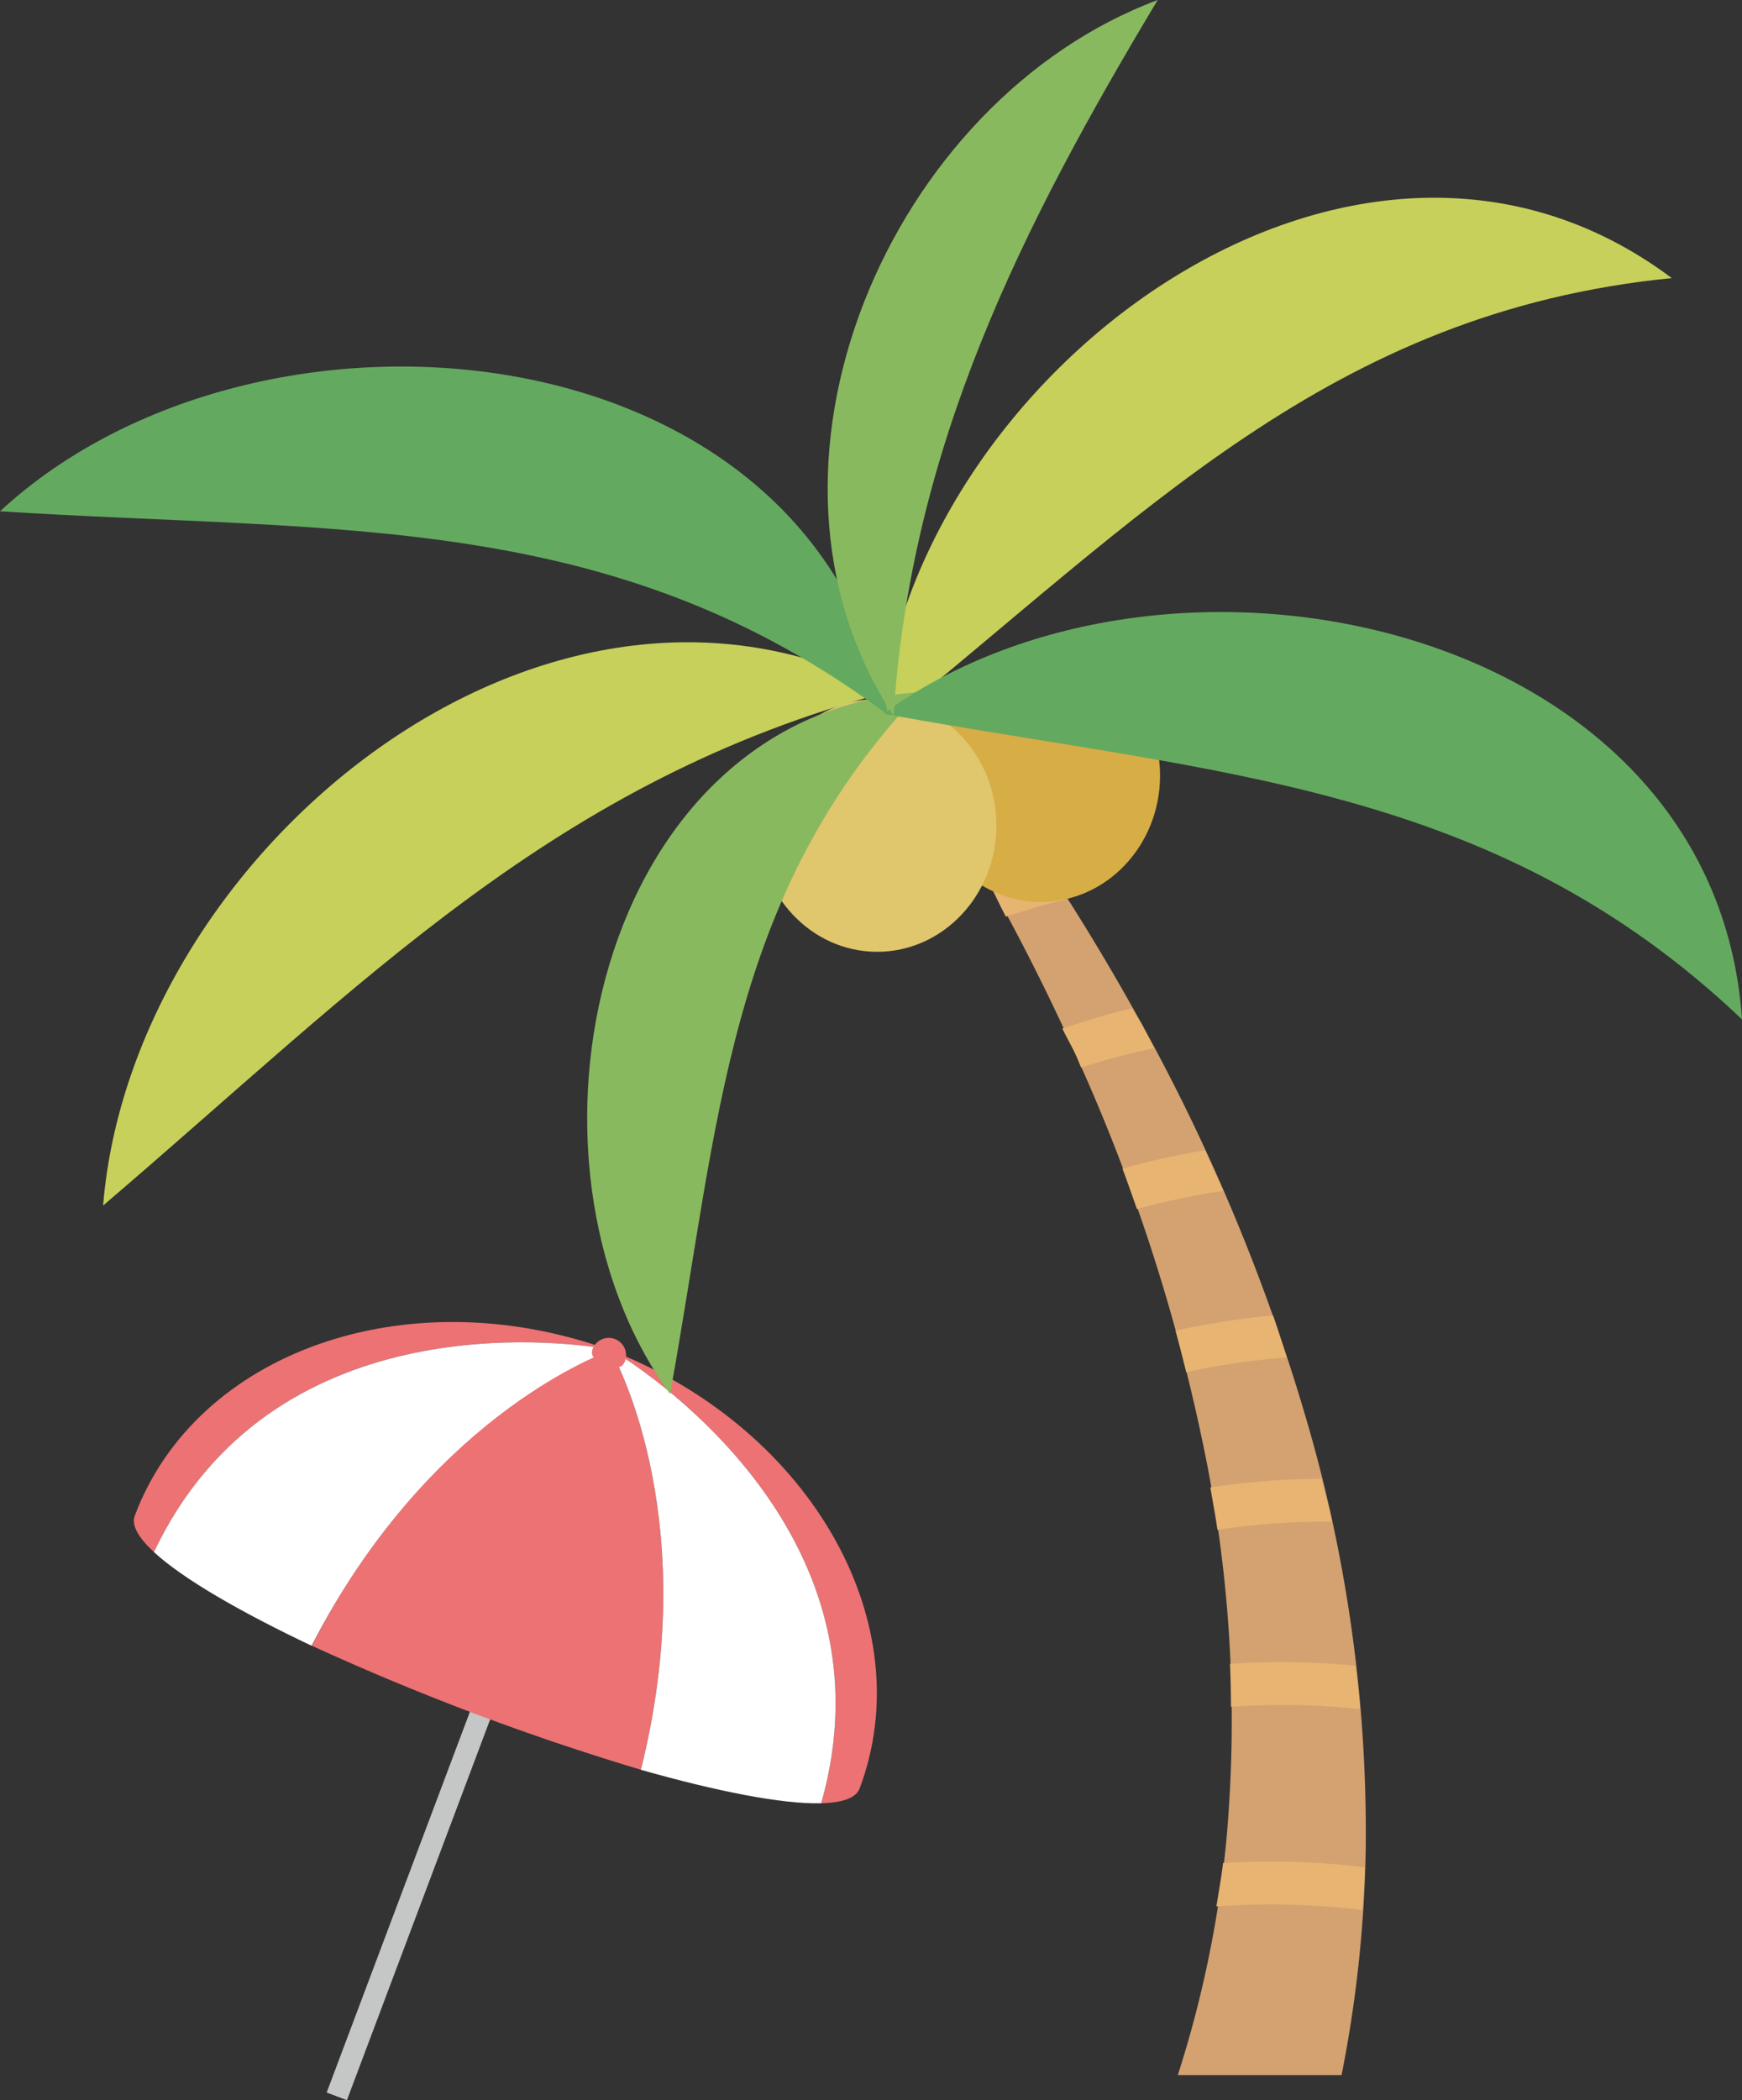
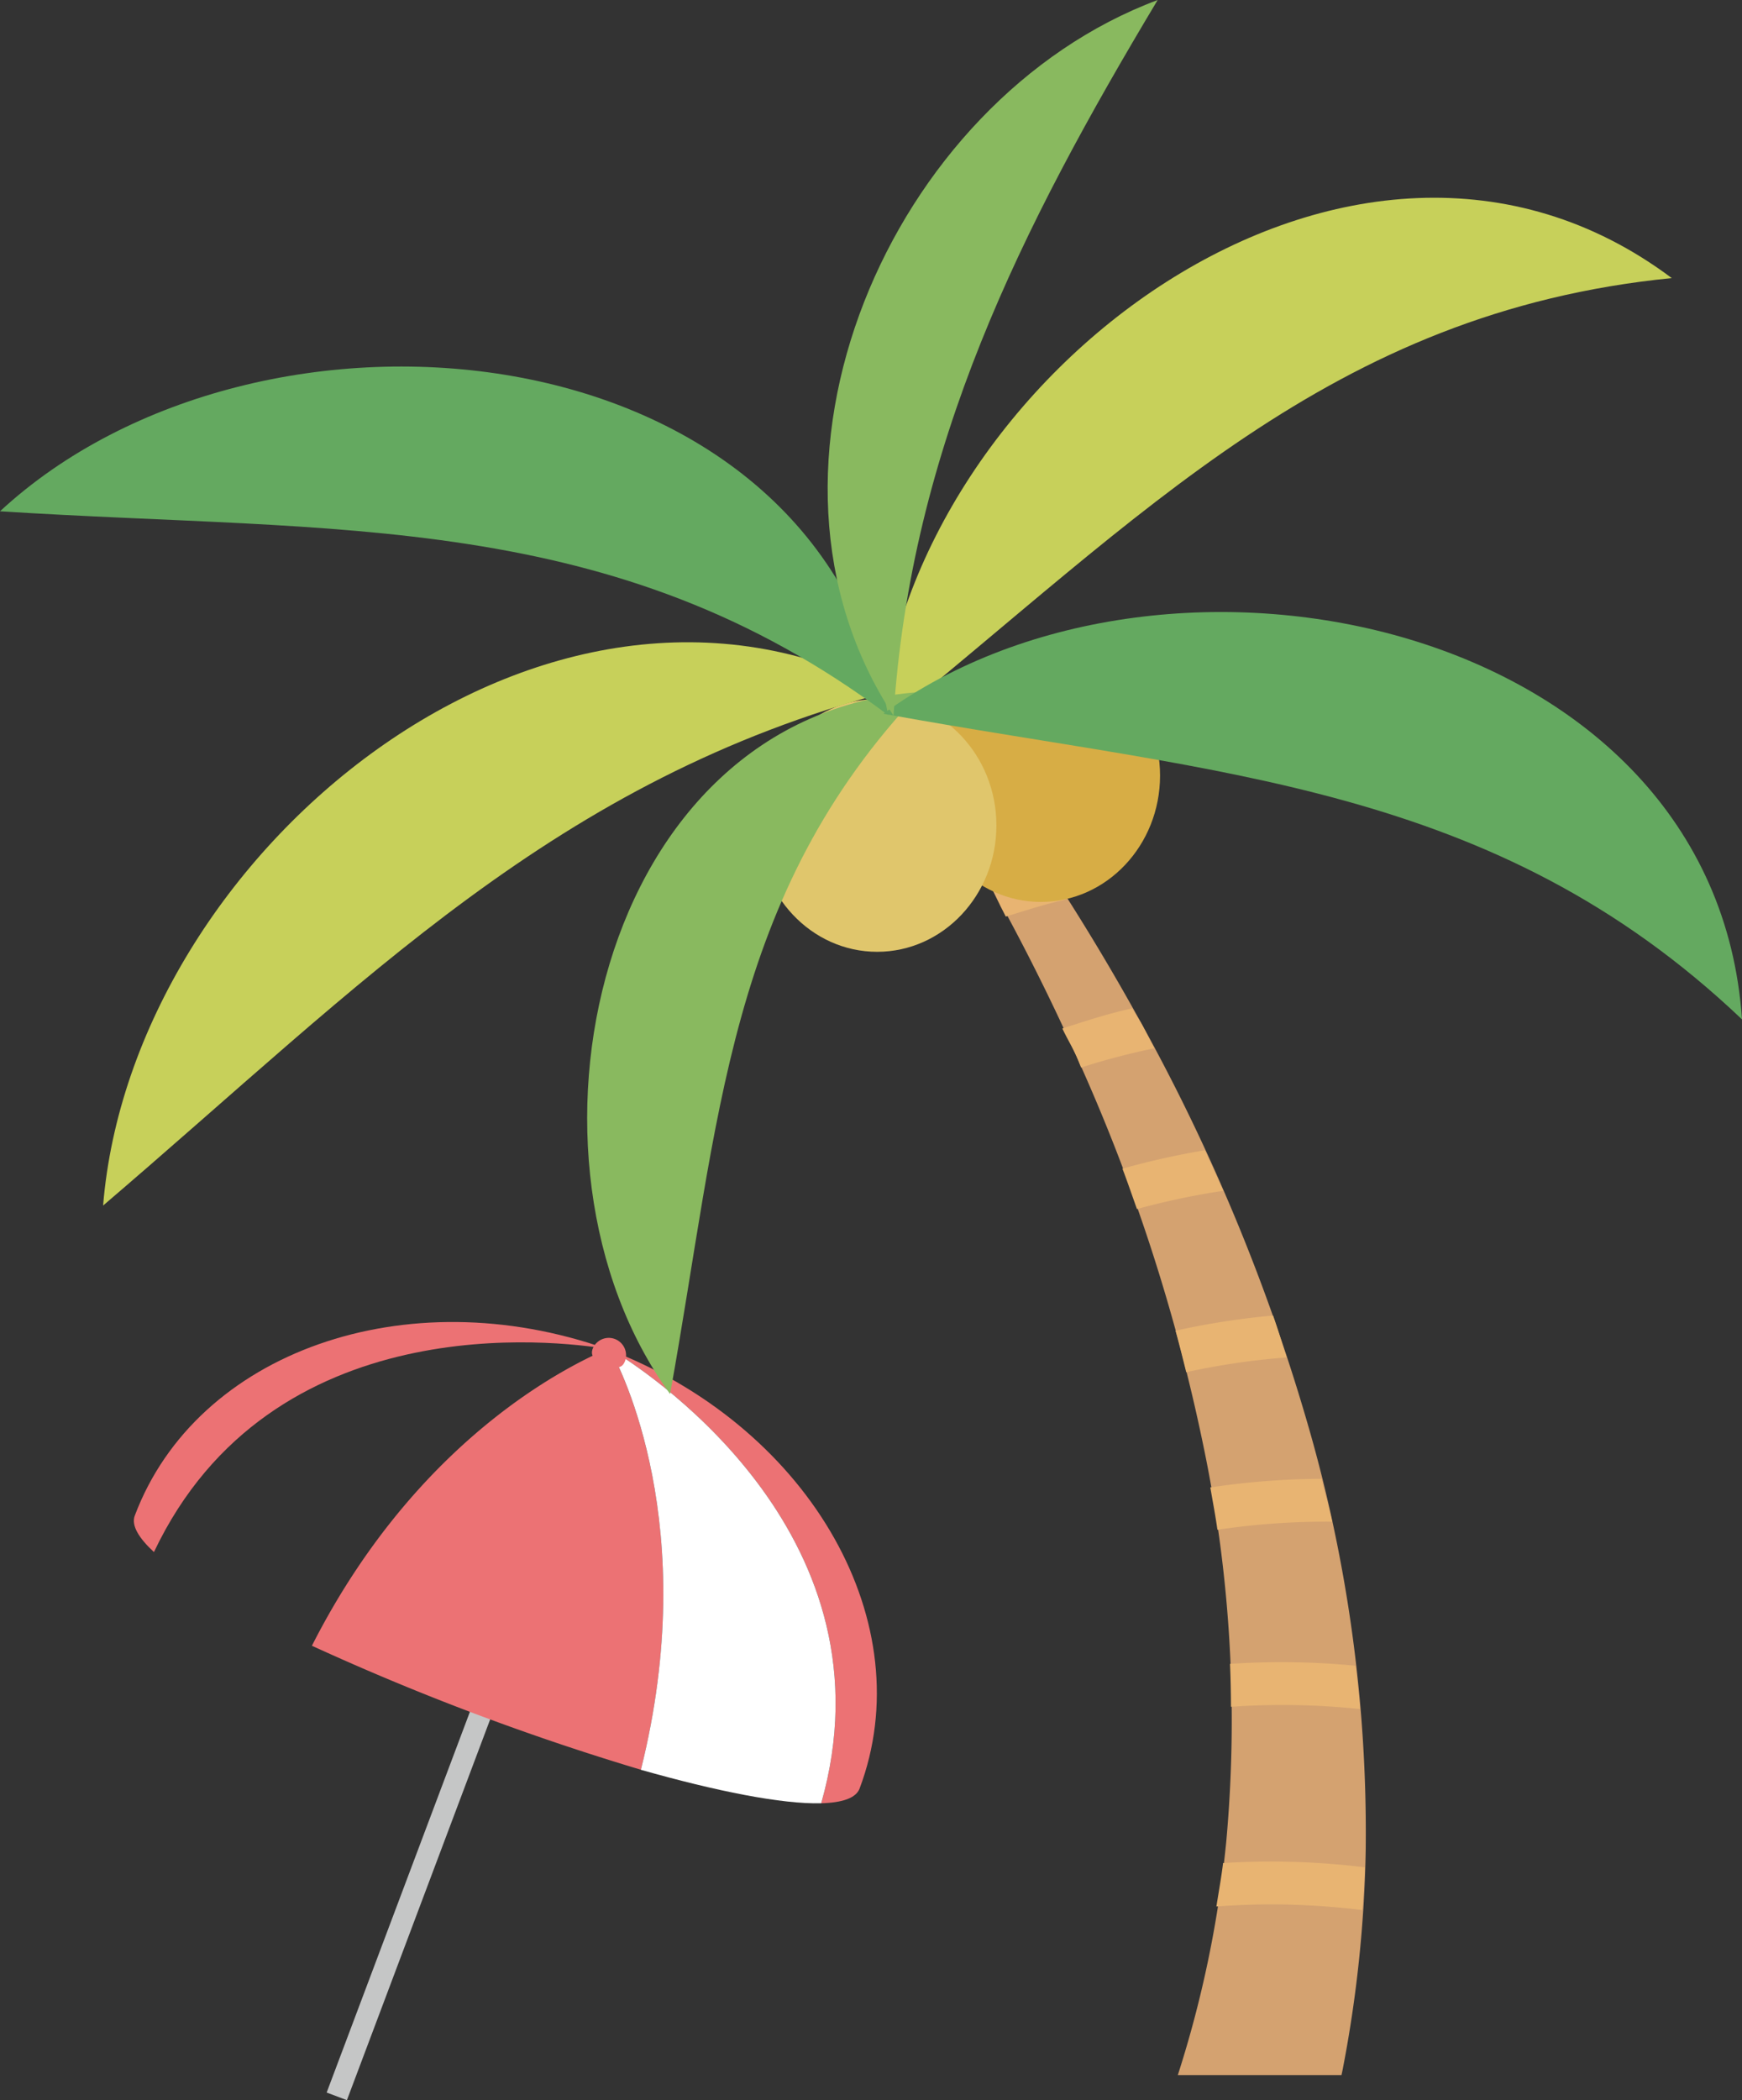
<svg xmlns="http://www.w3.org/2000/svg" width="208.248" height="251" viewBox="0 0 208.248 251">
  <rect x="0" y="0" width="208.248" height="251" fill="#333333" stroke="none" />
  <defs>
    <clipPath id="a">
      <rect width="88.825" height="93" fill="none" />
    </clipPath>
    <clipPath id="b">
      <rect width="208.248" height="248" fill="none" />
    </clipPath>
  </defs>
  <g transform="translate(-1471.752 -2511)">
    <g transform="translate(1487.752 2669)">
      <rect width="2.586" height="80.734" transform="translate(25.471 92.999) rotate(-159.376)" fill="#c5c6c6" />
      <g transform="translate(0 0)">
        <g clip-path="url(#a)">
          <path d="M40.06.7C41.247,2.841,50.969,21.772,43.7,50.852A302.565,302.565,0,0,1,4.367,36.031C17.908,9.383,37.879,1.414,39.721.549c.117.047.222.1.339.146" transform="translate(16.92 2.66)" fill="#ec7274" />
          <path d="M0,.612c23.567,9.436,36.657,32.547,29.267,52.18-.433,1.146-2.075,1.69-4.589,1.76C33.617,23.109,5.022,3.734,0,.612" transform="translate(57.494 2.965)" fill="#ec7274" />
          <path d="M26.036,54.736c-4.706.123-12.523-1.438-21.556-4C11.753,21.651,2.037,2.72.844.574c.175.07.339.152.514.222,5.028,3.128,33.617,22.5,24.678,53.94" transform="translate(56.136 2.781)" fill="#fff" />
          <path d="M62.041,3.209C38.1-5.233,13.019,3.519,5.635,23.146c-.433,1.146.444,2.637,2.292,4.35C21.935-2.041,56.207,2.245,62.041,3.209" transform="translate(-5.524 -0.001)" fill="#ec7274" />
-           <path d="M5.435,25.478c3.455,3.2,10.366,7.174,18.849,11.2,13.7-26.666,33.494-34.488,35.8-35.319-.175-.064-.357-.105-.532-.17C53.715.228,19.437-4.052,5.435,25.478" transform="translate(-3.032 2.016)" fill="#fff" />
          <path d="M5.218,1.655c-.4,1.064.561,1.485,1.631,1.883s1.83.637,2.239-.427a2.068,2.068,0,0,0-3.87-1.456" transform="translate(49.639 1.536)" fill="#ec7274" />
        </g>
      </g>
    </g>
    <g transform="translate(1471.752 2511)">
      <g transform="translate(0 0)" clip-path="url(#b)">
        <path d="M16.672,29.917q6.084,10.74,11.112,21.963a220.029,220.029,0,0,1,15.1,46.287,160.458,160.458,0,0,1,2.778,47.513,133.886,133.886,0,0,1-5.791,27.9H59.438l.13-.613a151.031,151.031,0,0,0,2.765-26.346,175.045,175.045,0,0,0-7.121-51.491A232.438,232.438,0,0,0,35.583,48.007Q29.46,36.875,22.371,26.383q-3.541-5.243-7.343-10.29-1.917-2.524-3.874-5C9.812,9.441,8.507,7.823,7.047,6.18l-3.6,3c1.187,1.591,2.374,3.3,3.521,5s2.269,3.417,3.378,5.165q3.306,5.2,6.326,10.577" transform="translate(100.931 74.424)" fill="#d4a270" />
        <path d="M21.2,17.738c-.052,1.709-.209,3.4-.313,5.113a87.414,87.414,0,0,0-17.425-.43c.274-1.735.587-3.456.8-5.191a91.95,91.95,0,0,1,16.942.509" transform="translate(141.952 205.432)" fill="#e8b472" />
        <path d="M18.513,15.659c.209,1.722.391,3.443.535,5.178a88.342,88.342,0,0,0-15.429-.274c-.013-1.709-.039-3.417-.117-5.126a91.582,91.582,0,0,1,15.012.222" transform="translate(143.539 183.422)" fill="#e8b472" />
        <path d="M18.324,18.677A87.816,87.816,0,0,0,4.6,19.642c-.235-1.7-.561-3.378-.848-5.06a92.316,92.316,0,0,1,13.277-1.03c.417,1.709.913,3.4,1.291,5.126" transform="translate(140.936 163.188)" fill="#e8b472" />
        <path d="M17.451,17.063a86.4,86.4,0,0,0-12,1.761c-.417-1.656-.822-3.313-1.278-4.956a90.28,90.28,0,0,1,11.66-1.813c.587,1.643,1.069,3.339,1.617,5.008" transform="translate(136.358 145.173)" fill="#e8b472" />
        <path d="M16.794,15.392a89.274,89.274,0,0,0-10.3,2.178c-.574-1.6-1.122-3.221-1.735-4.826a94.157,94.157,0,0,1,9.847-2.2c.743,1.617,1.474,3.221,2.191,4.852" transform="translate(129.424 126.929)" fill="#e8b472" />
        <path d="M14.9,11.157c.509.939.965,1.9,1.474,2.856a84.4,84.4,0,0,0-8.738,2.3c-.183-.43-.339-.861-.522-1.278-.522-1.161-1.187-2.243-1.722-3.391,2.765-.887,5.5-1.787,8.334-2.4.365.652.809,1.252,1.174,1.917" transform="translate(121.606 111.274)" fill="#e8b472" />
        <path d="M6.2,9.958c2.217-.7,4.382-1.539,6.639-2.074,1.017,1.526,1.878,3.143,2.869,4.682-2.439.535-4.787,1.3-7.16,2.035-.822-1.539-1.5-3.13-2.348-4.643" transform="translate(111.691 94.944)" fill="#e8b472" />
        <path d="M5.334,21.052c0,8.334,6.378,15.1,14.242,15.1s14.255-6.769,14.255-15.1-6.378-15.1-14.255-15.1S5.334,12.718,5.334,21.052" transform="translate(104.848 71.642)" fill="#d7ad45" />
        <path d="M6.834,21.509c0,8.334,6.378,15.1,14.242,15.1s14.255-6.769,14.255-15.1-6.378-15.1-14.255-15.1S6.834,13.175,6.834,21.509" transform="translate(83.785 77.146)" fill="#e0c66c" />
        <path d="M.644,65.253C32.167,39.833,54.535,15.47,95.358,11.414,57.248-17.162,4.087,23.165.644,65.253" transform="translate(104.491 21.821)" fill="#c7d05a" />
        <path d="M7.825,73.208c31.367-26.789,54.087-50.891,93.866-61.4C60.621-9.65,11.281,30.99,7.825,73.208" transform="translate(4.5 70.873)" fill="#c7d05a" />
        <path d="M17.445,90.242c5.9-32.567,6.8-59.59,29.919-83.9C8.5,9.015-2.875,62.332,17.445,90.242" transform="translate(62.661 76.363)" fill="#89b95f" />
        <path d="M0,17.761c39.858,7.265,72.907,8.269,102.644,36.532C99.383,6.767,34.132-7.123,0,17.761" transform="translate(105.604 67.538)" fill="#64a960" />
        <path d="M7.826,20.658C48.244,23.24,81.189,20.41,114,45.021,105.253-1.8,38.815-8.022,7.826,20.658" transform="translate(-7.826 40.448)" fill="#64a960" />
        <path d="M13.231,85.532C15.305,53.382,28.5,27.193,44.807,0,12.84,11.934-6.293,55.821,13.231,85.532" transform="translate(93.586 0.003)" fill="#89b95f" />
      </g>
    </g>
  </g>
</svg>